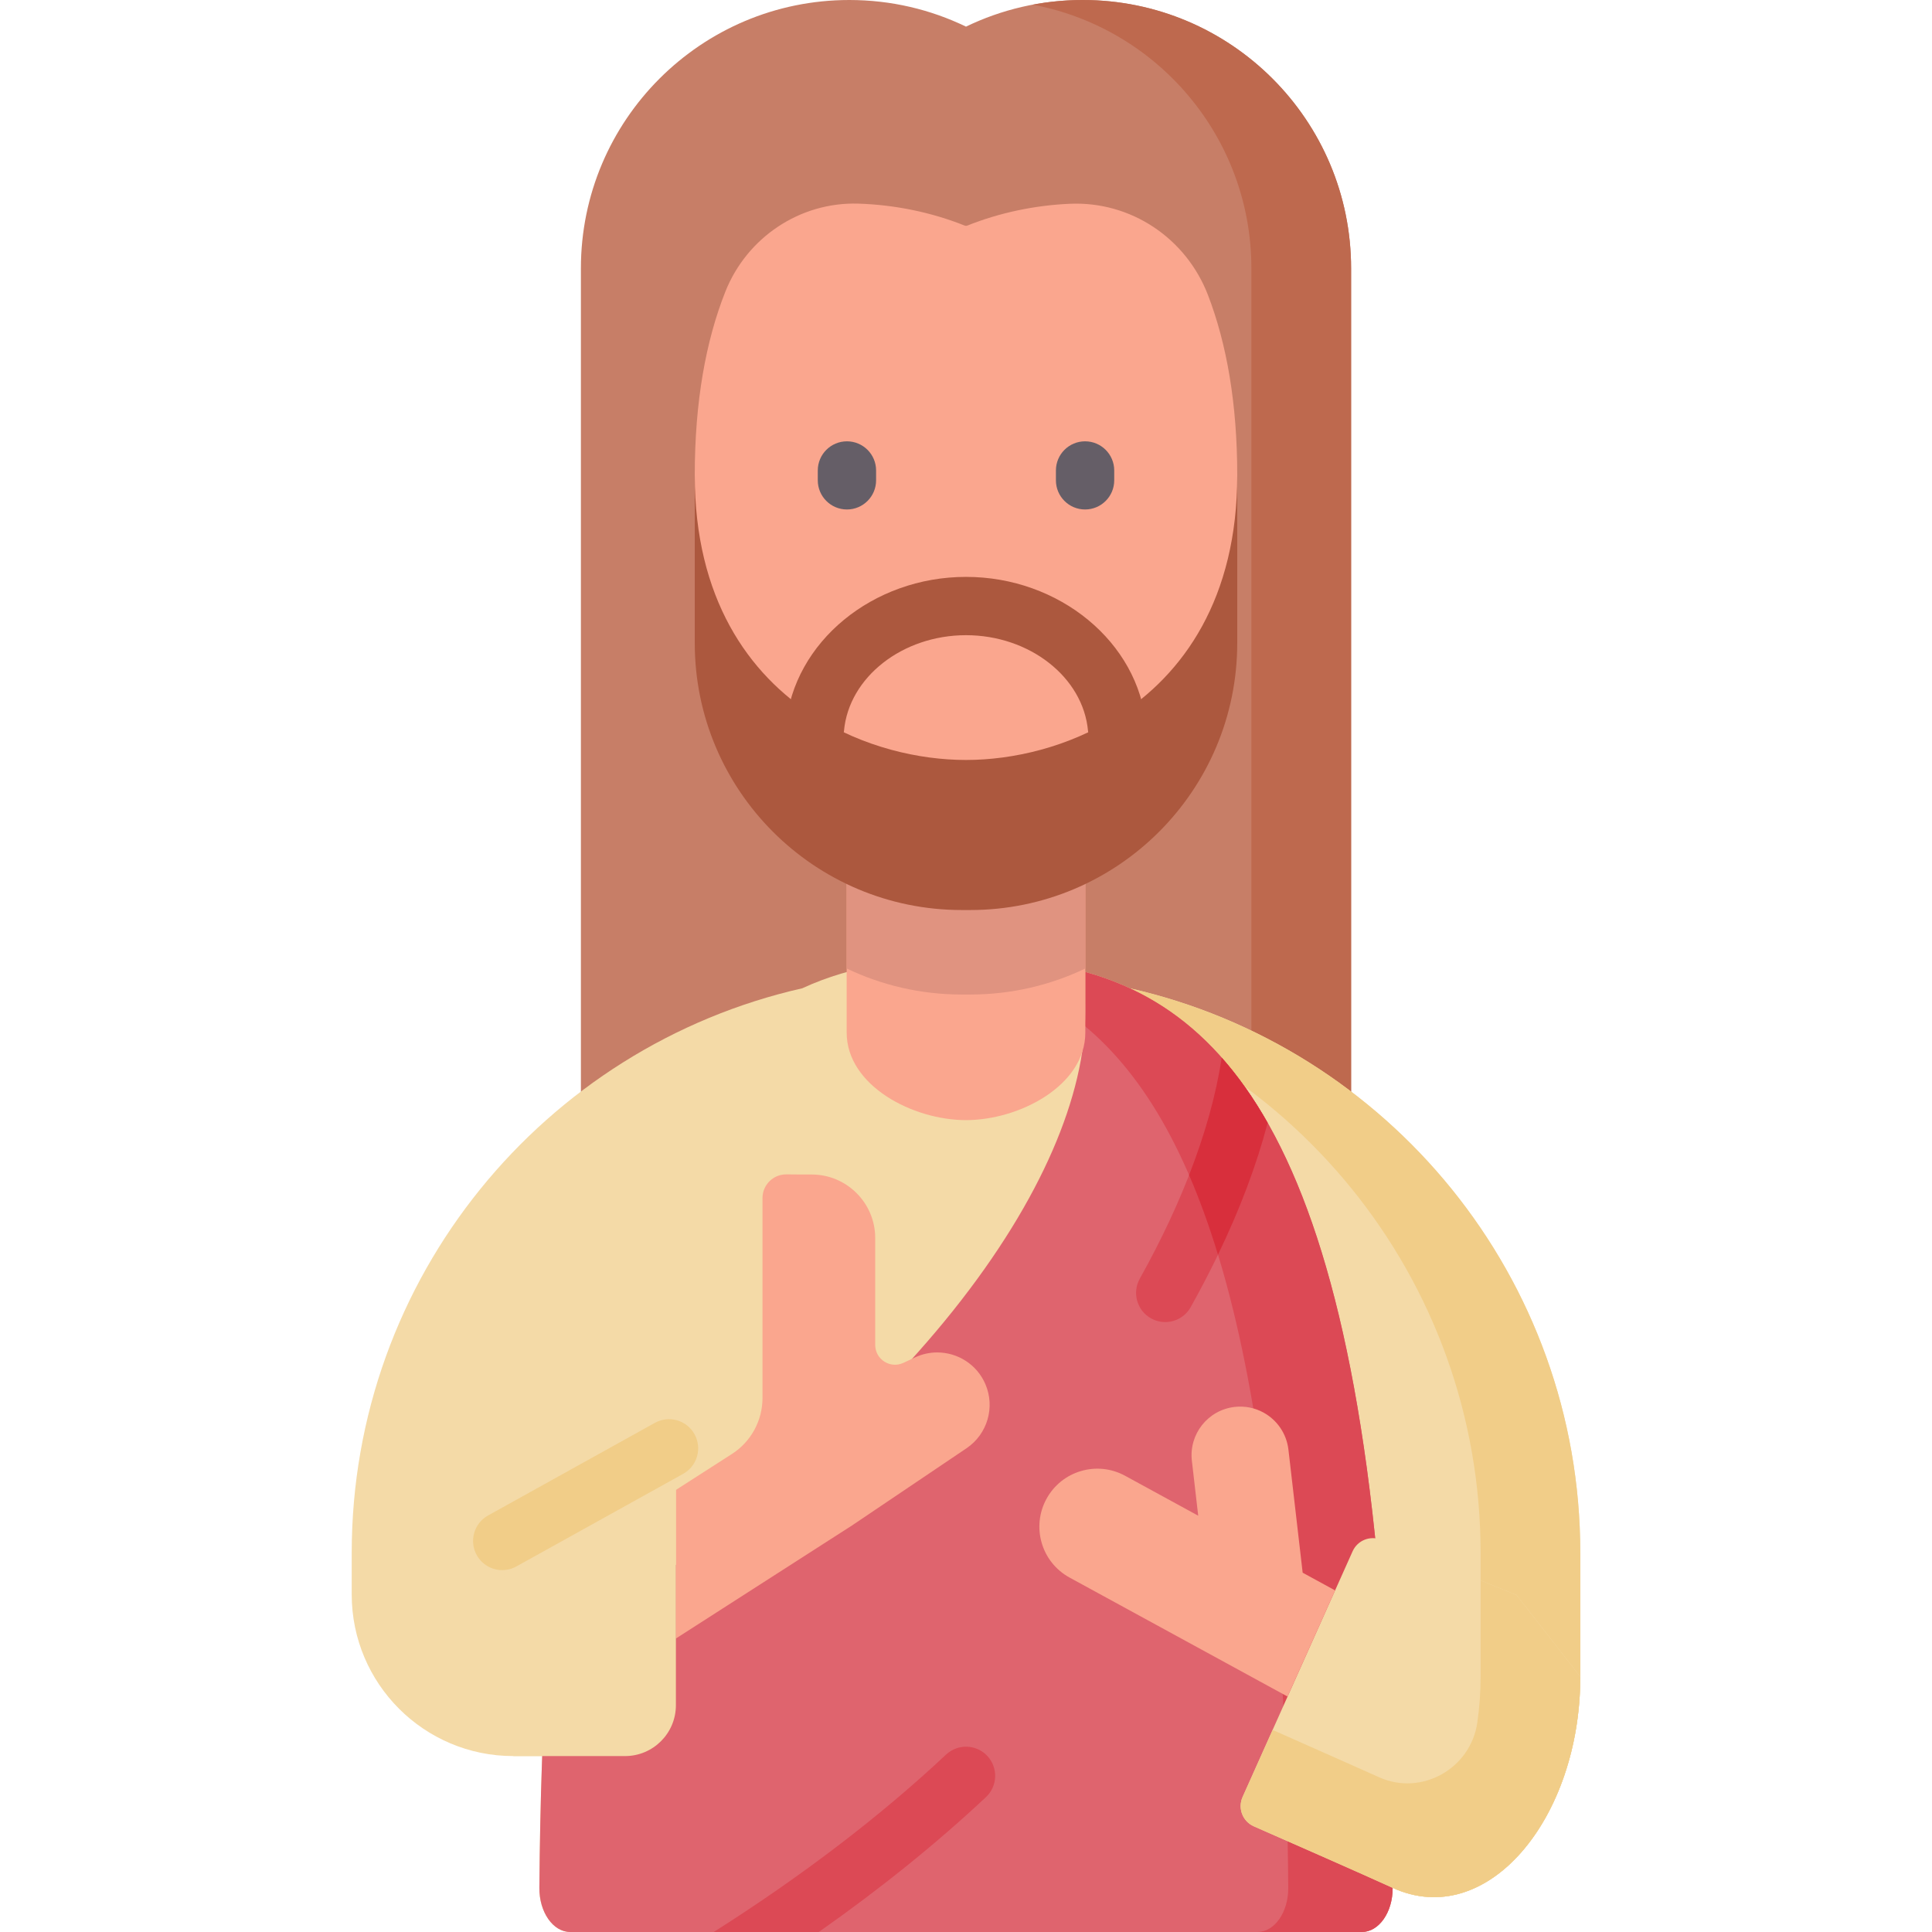
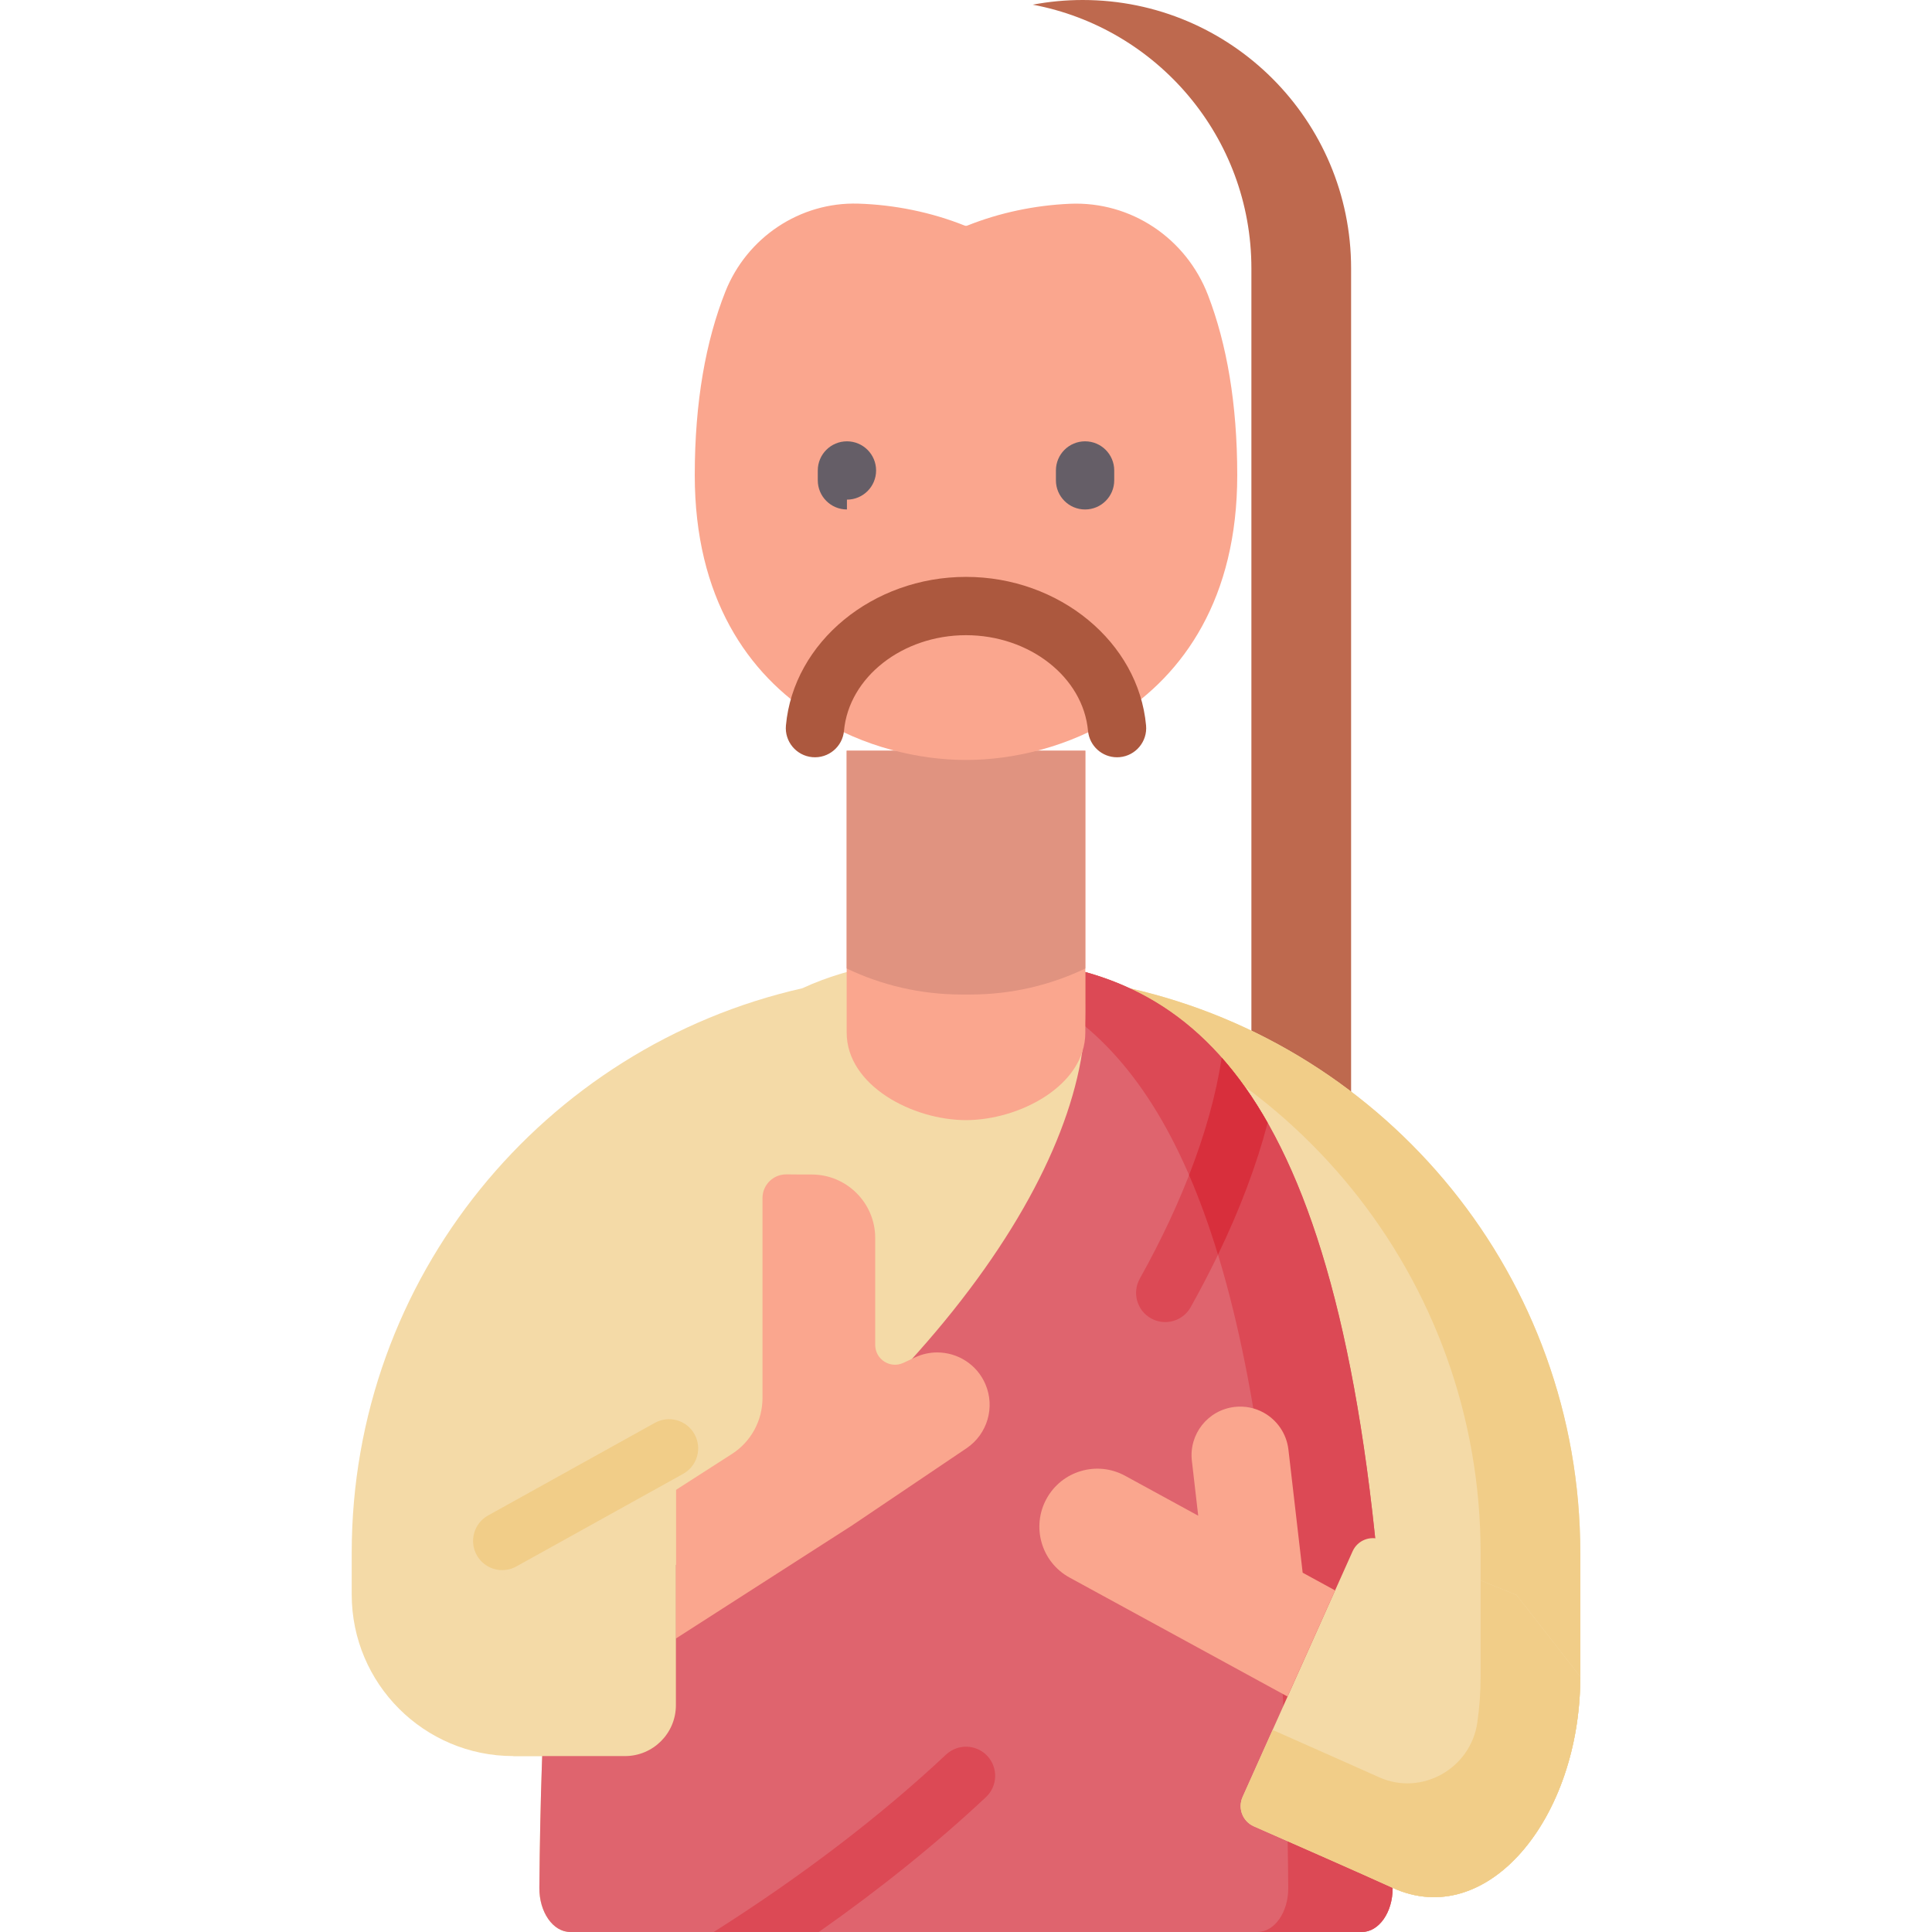
<svg xmlns="http://www.w3.org/2000/svg" id="Capa_1" enable-background="new 0 0 512 512" height="512" viewBox="0 0 512 512" width="512">
  <g>
-     <path d="m286.924 0c-11.083 0-21.573 2.536-30.924 7.058-9.35-4.522-19.84-7.058-30.923-7.058-39.285 0-71.133 31.847-71.133 71.132v281.873h204.112v-281.873c.001-39.285-31.846-71.132-71.132-71.132z" fill="#c77e67" />
    <path d="m286.924 0c-4.527 0-8.952.43-13.244 1.239 32.985 6.183 57.953 35.113 57.953 69.894v281.873h26.423v-281.874c.001-39.285-31.846-71.132-71.132-71.132z" fill="#be694e" />
    <path d="m299.384 261.903c-13.36-6.187-28.013-8.044-43.383-8.044-15.371 0-30.025 1.857-43.385 8.044-68.364 15.48-119.409 76.597-119.409 149.642v11.002c0 23.656 19.177 42.832 42.832 42.832h7.643c-.397 11.064-.648 22.69-.745 34.916-.051 6.437 3.614 11.705 8.163 11.705h209.8c4.549 0 8.215-5.268 8.164-11.705 24.99 11.412 49.729-18.288 49.729-55.955v-32.795c0-73.045-51.045-134.163-119.409-149.642z" fill="#f4daa7" />
    <path d="m299.384 261.903c-13.361-6.191-28.013-8.044-43.383-8.044-4.471 0-8.88.163-13.207.544 10.57.907 20.696 3.111 30.164 7.5 68.363 15.484 119.419 76.594 119.419 149.644v32.791c0 4.18-.304 8.259-.879 12.194-1.779 12.168-14.734 19.489-25.965 14.482-.08-.036-18.432-8.226-28.27-12.563l-7.961 17.774c-1.334 2.977.008 6.466 2.995 7.777 8.659 3.8 36.068 15.973 36.768 16.293 24.992 11.404 49.729-18.281 49.729-55.955v-32.795c-.001-73.049-51.047-134.158-119.41-149.642z" fill="#f1cd88" />
    <path d="m369.064 500.295-.001.143c0 6.364-3.651 11.562-8.162 11.562h-209.8c-4.544 0-8.218-5.275-8.163-11.705.185-23.277.928-44.395 2.181-63.553 96.585-57.397 142.507-124.885 142.507-168.563v-10.581c46.085 12.838 80.021 64.643 81.438 242.697z" fill="#df646e" />
    <g fill="#dc4955">
      <path d="m287.625 257.598v10.581c0 1.227-.042 2.477-.114 3.741 31.493 26.263 52.772 88.18 53.887 228.376v.142c0 6.364-3.651 11.562-8.162 11.562h27.664c4.512 0 8.162-5.198 8.162-11.562l.001-.143c-1.416-178.054-35.352-229.859-81.438-242.697z" />
      <path d="m216.986 512c16.345-11.481 31.187-23.448 44.302-35.745 3.113-2.919 3.27-7.808.352-10.921-2.919-3.112-7.809-3.271-10.921-.351-17.465 16.376-38.177 32.184-61.573 47.017z" />
      <path d="m323.757 280.285c-2.623 17.613-10.108 37.84-21.702 58.58-2.082 3.724-.751 8.432 2.974 10.514 1.193.667 2.487.983 3.763.983 2.708 0 5.336-1.426 6.751-3.957 9.525-17.039 16.347-33.397 20.397-48.835-3.803-6.698-7.873-12.415-12.183-17.285z" />
    </g>
    <path d="m323.757 280.285c-1.444 9.697-4.37 20.188-8.636 31.119 2.741 6.339 5.3 13.351 7.661 21.097 5.822-12.065 10.222-23.742 13.157-34.932-3.801-6.696-7.873-12.415-12.182-17.284z" fill="#d82f3c" />
    <path d="m401.896 422.705-35.855-14.642c-2.933-1.198-6.288.146-7.582 3.038l-29.158 65.124c-1.333 2.977.008 6.467 2.995 7.777 9.519 4.177 28.983 12.737 36.768 16.293 24.99 11.412 49.729-18.288 49.729-55.955z" fill="#f4daa7" />
    <path d="m418.793 444.341-16.897-21.635-9.52-3.888v25.521c0 4.18-.304 8.259-.879 12.194-1.779 12.168-14.734 19.489-25.965 14.482-.08-.035-18.432-8.226-28.27-12.563l-7.961 17.774c-1.333 2.977.008 6.467 2.995 7.777 9.519 4.178 28.983 12.737 36.768 16.293 6.288 2.871 12.56 3.137 18.426 1.331 17.447-5.374 31.303-29.092 31.303-57.286z" fill="#f1cd88" />
    <path d="m256.142 383.802-30.371 20.476-46.652 29.946v-39.373l14.853-9.535c5.046-3.237 8.097-8.827 8.097-14.821v-53.005c0-3.487 2.855-6.31 6.353-6.266 1.962.022 4.239.044 6.571.033 9.339-.055 16.946 7.497 16.946 16.837v28.323c0 3.847 3.999 6.386 7.476 4.751l3.073-1.439c1.907-.894 3.912-1.319 5.885-1.319 5.372 0 10.494 3.127 12.761 8.391 2.637 6.125.544 13.263-4.992 17.001z" fill="#faa68e" />
    <path d="m353.817 421.475-12.598 28.127-57.779-31.537c-7.443-4.065-10.178-13.404-6.113-20.847 2.027-3.727 5.383-6.277 9.154-7.378 3.771-1.112 7.966-.774 11.682 1.253l19.376 10.581-1.678-14.548c-.817-7.073 4.25-13.459 11.323-14.276 2.746-.316 5.383.251 7.639 1.482 3.542 1.94 6.124 5.514 6.626 9.84l3.771 32.606z" fill="#faa68e" />
    <path d="m224.376 198.945v74.684c0 14.093 17.531 23.215 31.624 23.215s31.624-9.121 31.624-23.215c0-25.795 0-74.684 0-74.684z" fill="#faa68e" />
    <path d="m224.376 256.658c9.239 4.422 19.585 6.901 30.511 6.901h2.227c10.926 0 21.272-2.48 30.511-6.901 0-25.852 0-57.713 0-57.713h-63.249z" fill="#e09380" />
-     <path d="m254.887 241.168h2.227c39.085 0 70.768-31.684 70.768-70.769v-44.468h-143.763v44.468c0 39.085 31.684 70.769 70.768 70.769z" fill="#ac583e" />
    <path d="m327.883 125.932c0 32.573-14.169 52.736-31.855 63.938-12.848 8.13-27.549 11.53-40.027 11.53s-27.189-3.4-40.027-11.53c-17.687-11.202-31.855-31.365-31.855-63.938 0-19.43 2.925-35.559 8.098-48.614 5.698-14.378 19.779-23.83 35.238-23.353 9.663.298 19.371 2.295 28.154 5.8.251.109.534.109.785 0 8.487-3.387 17.838-5.366 27.177-5.764 16.173-.69 30.772 9.125 36.574 24.238 4.948 12.89 7.738 28.717 7.738 47.693z" fill="#faa68e" />
    <g fill="#655e67">
      <path d="m287.555 135.015c-4.267 0-7.726-3.459-7.726-7.726v-2.608c0-4.268 3.459-7.726 7.726-7.726s7.726 3.459 7.726 7.726v2.608c0 4.267-3.459 7.726-7.726 7.726z" />
-       <path d="m224.447 135.015c-4.267 0-7.726-3.459-7.726-7.726v-2.608c0-4.268 3.459-7.726 7.726-7.726s7.726 3.459 7.726 7.726v2.608c0 4.267-3.459 7.726-7.726 7.726z" />
+       <path d="m224.447 135.015c-4.267 0-7.726-3.459-7.726-7.726v-2.608c0-4.268 3.459-7.726 7.726-7.726s7.726 3.459 7.726 7.726c0 4.267-3.459 7.726-7.726 7.726z" />
    </g>
    <path d="m296.018 200.687c-3.95.001-7.318-3.012-7.685-7.023-1.299-14.204-15.502-25.332-32.333-25.332s-31.033 11.128-32.332 25.332c-.389 4.25-4.148 7.375-8.398 6.991-4.249-.388-7.379-4.149-6.99-8.397 2.02-22.082 22.981-39.378 47.72-39.378 24.74 0 45.701 17.297 47.721 39.378.389 4.248-2.741 8.009-6.99 8.397-.239.022-.477.032-.713.032z" fill="#ac583e" />
    <path d="m177.294 383.827-44.199 24.542 2.944 57.009h29.599c7.445 0 13.481-6.036 13.481-13.481v-66.997c0-.935-1.006-1.527-1.825-1.073z" fill="#f4daa7" />
    <path d="m133.102 416.097c-2.716 0-5.35-1.434-6.762-3.977-2.071-3.73-.726-8.434 3.005-10.505l44.2-24.542c3.73-2.073 8.434-.727 10.506 3.004 2.071 3.73.726 8.434-3.005 10.505l-44.2 24.542c-1.188.66-2.475.973-3.744.973z" fill="#f1cd88" />
  </g>
</svg>